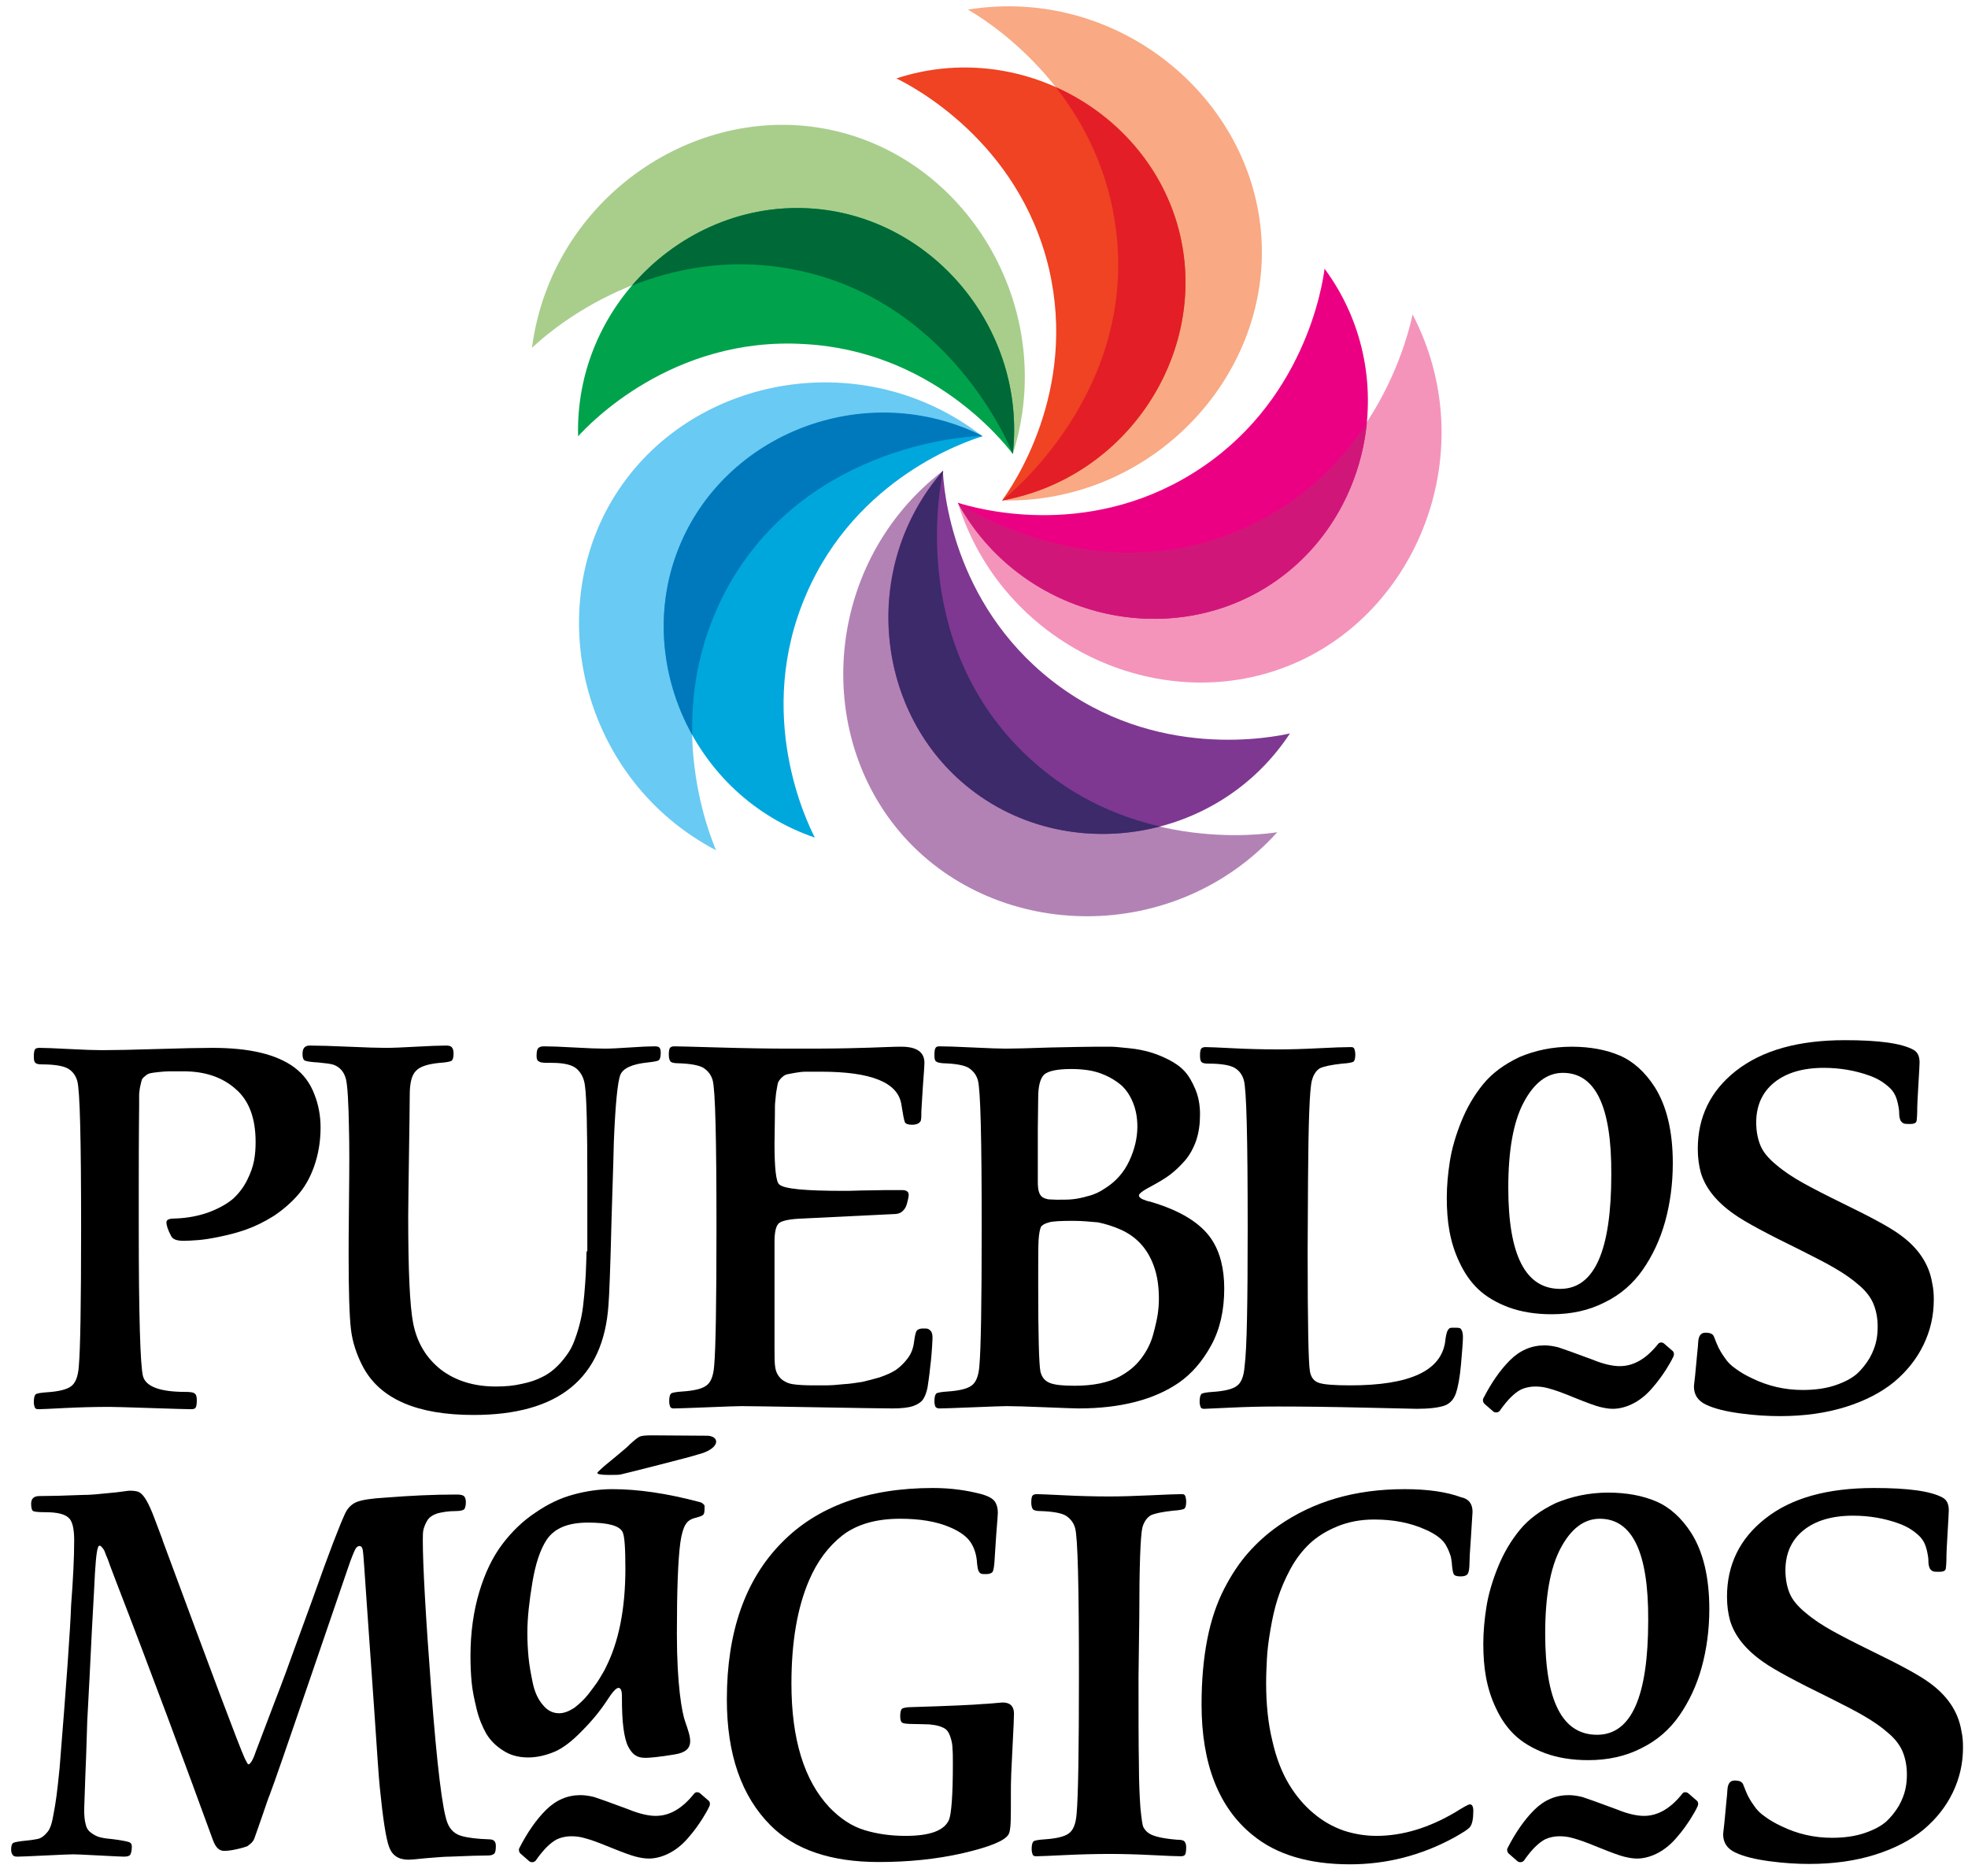
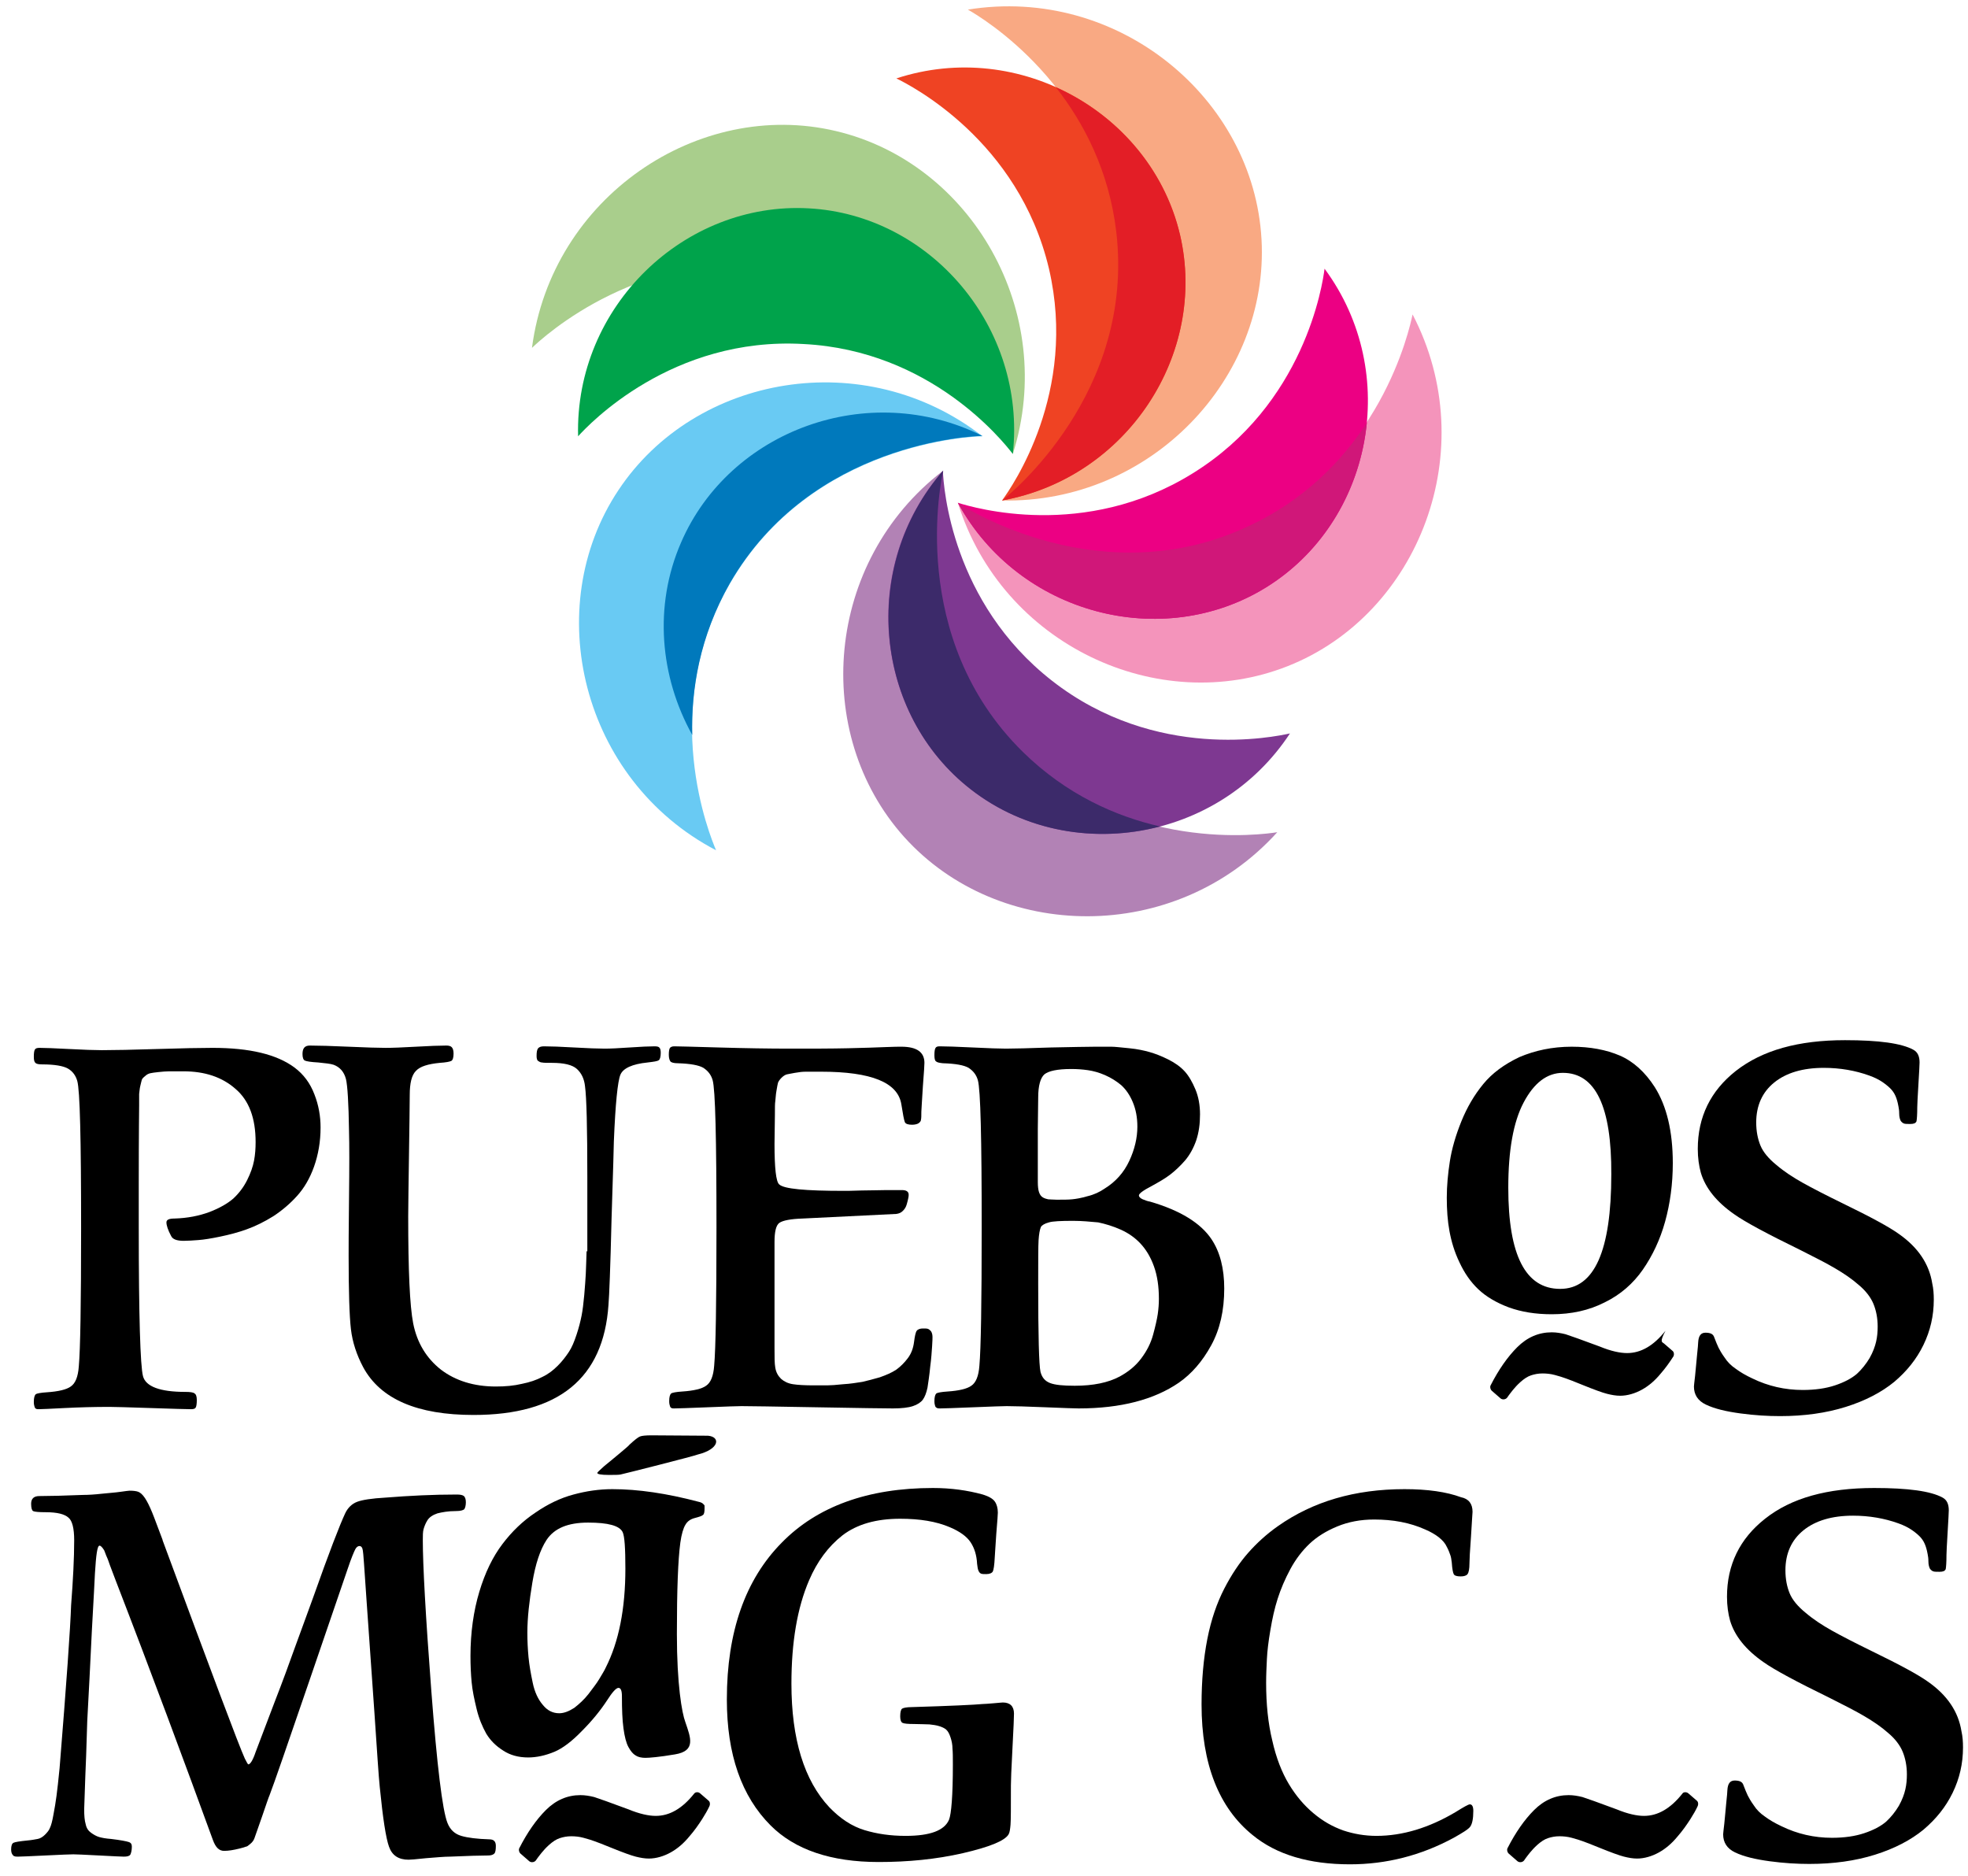
<svg xmlns="http://www.w3.org/2000/svg" version="1.1" id="Layer_1" x="0px" y="0px" viewBox="0 0 512 488" enable-background="new 0 0 512 488" xml:space="preserve">
  <g>
    <path fill="#69CAF3" d="M255.6,113.5c-30.6-23.8-74.7-16.1-94.7,14c-20.4,30.6-9.6,75.4,25.4,93.7c-1.5-3.5-15.3-36.7,3.6-69.4   C211.1,115.1,253.3,113.5,255.6,113.5z" />
-     <path fill="#00A7DC" d="M255.6,113.5c-29.7-14.8-65.7-1.4-78.4,27.6c-12.9,29.7,2.8,65.9,34.8,76.8c-1.9-3.7-15.9-31.9-2.2-63.4   C222.9,124.2,251.4,114.8,255.6,113.5z" />
    <path fill="#0079BC" d="M177.2,141.1c-7.2,16.5-5.5,35,2.9,50.1c-0.3-11.7,1.9-25.6,9.8-39.5c21.2-36.7,63.4-38.3,65.7-38.3   C225.9,98.6,189.8,112,177.2,141.1z" />
    <path fill="#A9CE8C" d="M263.5,118.1c11.7-36.9-10.8-75.7-46-84c-35.8-8.5-74,17.2-79.1,56.4c2.8-2.7,29.1-27,66.3-20.7   C246.6,76.9,262.7,116,263.5,118.1z" />
    <path fill="#00A34B" d="M263.5,118.1c3.6-33-21.5-62.2-53.1-63.9c-32.3-1.8-60.9,25.5-60,59.3c2.8-3.1,24.4-26,58.7-24   C242.1,91.2,260.8,114.6,263.5,118.1z" />
-     <path fill="#006938" d="M210.4,54.2c-18-1-34.8,7-46,20.1c10.9-4.3,24.7-7.2,40.4-4.5c41.8,7.1,57.9,46.2,58.7,48.3   C267.1,85.1,242,55.9,210.4,54.2z" />
    <path fill="#F494BB" d="M249.2,130.8c11.5,37,52.2,55.8,85.8,42.5c34.2-13.5,50.8-56.4,32.5-91.5c-0.8,3.8-8.4,38.8-42.5,54.9   C286.7,154.9,251.1,132.1,249.2,130.8z" />
    <path fill="#EC0083" d="M249.2,130.8c15.9,29.1,53.2,38.7,80.2,22c27.5-17,35.3-55.7,15.2-82.9c-0.5,4.1-5.2,35.3-34.4,53.3   C282.1,140.6,253.4,132.1,249.2,130.8z" />
    <path fill="#D01779" d="M329.4,152.8c15.3-9.5,24.5-25.6,26.2-42.8c-6.4,9.8-16.1,20-30.6,26.8c-38.3,18.1-73.9-4.7-75.8-6   C265.1,159.9,302.4,169.5,329.4,152.8z" />
    <path fill="#B282B5" d="M245.3,122.5c-30.7,23.6-34.2,68.3-10.1,95.2c24.6,27.4,70.6,28.1,97.1-1.2c-3.8,0.6-39.3,5.6-66.3-20.8   C235.8,165.9,244.8,124.6,245.3,122.5z" />
    <path fill="#7E3891" d="M245.3,122.5c-21.8,25-17.8,63.3,7.2,82.8c25.5,19.9,64.5,13.8,83.1-14.5c-4.1,0.9-34.9,7.4-61.9-13.7   C247.6,156.7,245.5,126.9,245.3,122.5z" />
    <path fill="#3C2A6A" d="M252.5,205.3c14.2,11.1,32.6,14.1,49.3,9.7c-11.4-2.6-24.3-8.2-35.7-19.4c-30.2-29.7-21.2-71-20.7-73.2   C223.6,147.5,227.5,185.8,252.5,205.3z" />
    <path fill="#F9A983" d="M260.7,130.2c38.7,0.8,69.5-31.8,67.5-67.9c-2-36.8-37.4-66.1-76.4-59.8c3.4,1.9,34.2,20.2,38.6,57.7   C295.4,102.3,262.5,128.8,260.7,130.2z" />
    <path fill="#EF4323" d="M260.7,130.2c32.6-5.9,53.5-38.2,46.3-69.1c-7.4-31.5-41.7-51.2-73.8-40.7c3.7,1.8,31.8,16.1,39.7,49.5   C280.4,102.1,263.3,126.6,260.7,130.2z" />
    <path fill="#E31E26" d="M307,61.1c-4.1-17.5-16.6-31.4-32.3-38.4c7.2,9.2,13.8,21.6,15.7,37.5c5,42.1-27.9,68.6-29.7,70   C293.3,124.3,314.2,92,307,61.1z" />
  </g>
  <g>
    <path d="M36.1,307.7v11.8c0,22.9,0.4,35.8,1.1,38.5c0.7,2.7,4.4,4.1,11,4.1c1.2,0,2.1,0.1,2.4,0.4c0.4,0.2,0.6,0.8,0.6,1.7   c0,1-0.1,1.7-0.3,2c-0.2,0.3-0.6,0.4-1.2,0.4c-1.1,0-4.6-0.1-10.5-0.3c-6-0.2-9.5-0.3-10.7-0.3c-3.9,0-7.8,0.1-11.7,0.3   c-3.8,0.2-6.1,0.3-6.7,0.3c-0.3,0-0.5,0-0.7-0.1c-0.2-0.1-0.3-0.2-0.4-0.5c-0.1-0.3-0.2-0.7-0.2-1.3c0-1.1,0.2-1.7,0.5-2   c0.3-0.2,1.3-0.4,2.9-0.5c3-0.2,5.1-0.7,6.2-1.5c1.2-0.8,1.9-2.5,2.1-5.2c0.4-4.4,0.6-16.3,0.6-36c0-23.1-0.3-35.9-1-38.3   c-0.4-1.4-1.2-2.5-2.4-3.2c-1.2-0.7-3.5-1.1-6.7-1.1c-0.9,0-1.5-0.1-1.8-0.4c-0.3-0.3-0.4-0.8-0.4-1.6c0-1,0.1-1.6,0.3-1.9   c0.2-0.3,0.6-0.4,1.2-0.4c1.3,0,3.9,0.1,7.7,0.3c3.8,0.2,6.6,0.3,8.5,0.3c3.2,0,8-0.1,14.4-0.3c6.4-0.2,11.2-0.3,14.4-0.3   c9.7,0,16.7,1.7,21.3,5.1c2.4,1.8,4.1,4.1,5.2,7c1.1,2.8,1.6,5.7,1.6,8.6c0,3.7-0.6,7.1-1.7,10.2c-1.1,3.1-2.6,5.6-4.4,7.6   c-1.8,2-3.9,3.8-6.2,5.3c-2.4,1.5-4.7,2.6-6.9,3.4c-2.2,0.8-4.5,1.4-6.9,1.9c-2.4,0.5-4.3,0.8-5.7,0.9c-1.4,0.1-2.7,0.2-3.8,0.2   c-1.8,0-2.9-0.4-3.3-1.3c-0.8-1.5-1.2-2.7-1.2-3.5c0-0.7,0.7-1,2.1-1c3.4-0.1,6.4-0.7,9.1-1.7c2.6-1,4.7-2.2,6.2-3.5   c1.5-1.4,2.7-3,3.6-4.8c0.9-1.8,1.5-3.5,1.8-5.1c0.3-1.6,0.4-3.2,0.4-4.8c0-6.2-1.7-10.8-5.2-13.8c-3.5-3.1-8-4.6-13.6-4.6   c-1.6,0-2.9,0-3.7,0s-1.8,0.1-2.8,0.2c-1,0.1-1.6,0.2-2.1,0.3c-0.4,0.1-0.9,0.3-1.3,0.7c-0.5,0.4-0.8,0.7-0.9,1   c-0.1,0.3-0.2,0.8-0.4,1.6c-0.2,0.8-0.2,1.5-0.3,2.1c0,0.6,0,1.5,0,2.9C36.2,288,36.1,294.8,36.1,307.7z" />
    <path d="M152.8,325.6v-19.4c0-12.8-0.2-20.7-0.6-23.6c-0.2-1.9-0.9-3.4-2.1-4.5c-1.2-1.1-3.4-1.6-6.5-1.6c-1.3,0-2.2,0-2.6-0.1   c-0.4,0-0.7-0.2-1-0.4c-0.3-0.2-0.4-0.7-0.4-1.3c0-1,0.1-1.6,0.4-2c0.3-0.3,0.7-0.5,1.5-0.5c1.8,0,4.4,0.1,7.9,0.3   c3.5,0.2,6.2,0.3,7.9,0.3c1.5,0,3.6-0.1,6.5-0.3c2.9-0.2,5.1-0.3,6.5-0.3c0.7,0,1.1,0.1,1.3,0.4c0.2,0.2,0.3,0.7,0.3,1.3   c0,1-0.2,1.7-0.5,1.9c-0.4,0.3-1.3,0.4-2.9,0.6c-4,0.4-6.4,1.5-7.1,3.2c-0.7,1.7-1.3,7.5-1.7,17.4c0,0.9-0.2,7.7-0.6,20.2   c-0.3,12.5-0.6,20-0.8,22.3c-1.3,19.1-13,28.6-35.1,28.6c-14.6,0-24.2-4.1-28.7-12.4c-1.7-3.2-2.8-6.5-3.2-9.9   c-0.4-3.4-0.6-9.8-0.6-19.1c0-1.7,0-6.6,0.1-14.9c0.1-8.2,0.1-14.1,0-17.6c-0.1-7.3-0.4-11.9-0.8-13.5c-0.5-1.9-1.6-3.1-3.2-3.7   c-0.9-0.3-2.2-0.4-4-0.6c-1.9-0.1-3.1-0.3-3.5-0.5s-0.6-0.8-0.6-1.7c0-1.5,0.6-2.2,1.9-2.2c2.2,0,5.6,0.1,10.1,0.3   c4.5,0.2,7.7,0.3,9.6,0.3c1.8,0,4.4-0.1,7.9-0.3c3.5-0.2,6.2-0.3,7.9-0.3c0.6,0,1.1,0.1,1.4,0.4c0.3,0.3,0.5,0.8,0.5,1.7   c0,1-0.2,1.7-0.6,1.9c-0.4,0.2-1.4,0.4-3,0.5c-3,0.3-5.1,0.9-6.2,2.1c-1.1,1.1-1.6,3.2-1.6,6.2c0,2.9-0.1,8.2-0.2,15.8   c-0.1,7.6-0.2,12.9-0.2,15.8c0,14,0.4,23.3,1.3,27.9c1,5,3.4,9,7.2,12c3.8,2.9,8.6,4.4,14.3,4.4c2.5,0,4.7-0.2,6.8-0.7   c2-0.4,3.8-1,5.3-1.8c1.5-0.7,2.8-1.7,4-2.9c1.2-1.2,2.1-2.4,2.9-3.6c0.8-1.2,1.4-2.7,2-4.5c0.6-1.8,1-3.4,1.3-4.9   c0.3-1.5,0.5-3.3,0.7-5.4c0.2-2.1,0.3-4,0.4-5.5c0.1-1.6,0.1-3.5,0.2-5.7c0,0,0-0.1,0-0.2S152.8,325.6,152.8,325.6z" />
    <path d="M201.6,290l-0.1,7.6c0,6.3,0.4,9.8,1.2,10.5c1.2,1.2,6.8,1.7,16.9,1.7c0.5,0,2,0,4.6-0.1c2.5,0,4.6-0.1,6.3-0.1   c1.7,0,3.1,0,4.2,0c1.1,0,1.7,0.4,1.7,1.2c0,0.2,0,0.5-0.1,0.9c-0.1,0.4-0.2,1-0.4,1.6c-0.2,0.7-0.5,1.2-1,1.7   c-0.5,0.5-1,0.7-1.7,0.8l-24.4,1.2c-3.1,0.1-5.1,0.5-6,1.1c-0.9,0.6-1.3,2.3-1.3,5v27.6c0,2.3,0,4,0.2,5.1c0.2,1.2,0.7,2.1,1.5,2.9   c0.8,0.7,1.8,1.2,3.1,1.4c1.3,0.2,3.1,0.3,5.5,0.3c1.4,0,2.5,0,3.4,0c0.9,0,2.3-0.1,4.2-0.3c1.9-0.1,3.5-0.4,4.9-0.6   c1.3-0.3,2.9-0.7,4.6-1.2c1.7-0.6,3.1-1.2,4.3-2c1.1-0.8,2.1-1.8,3-3c0.9-1.2,1.4-2.6,1.6-4.2c0.2-1.5,0.4-2.5,0.7-2.9   c0.3-0.4,0.9-0.6,1.6-0.6c0.6,0,1,0,1.3,0.1c0.3,0.1,0.5,0.3,0.8,0.6c0.2,0.3,0.4,0.8,0.4,1.5c0,0.2,0,1-0.1,2.4   c-0.1,1.4-0.2,3.2-0.5,5.4c-0.2,2.2-0.5,4-0.7,5.4c-0.3,1.4-0.7,2.4-1.2,3.1c-0.5,0.7-1.4,1.3-2.6,1.7c-1.2,0.4-3,0.6-5.2,0.6   c-2.1,0-8.8-0.1-19.9-0.3c-11.2-0.2-17.6-0.3-19.5-0.3c-0.9,0-3.9,0.1-8.8,0.3c-5,0.2-7.9,0.3-8.7,0.3c-0.3,0-0.5,0-0.7-0.1   c-0.2-0.1-0.3-0.2-0.4-0.5s-0.2-0.7-0.2-1.3c0-1.1,0.2-1.7,0.5-2c0.3-0.2,1.3-0.4,2.9-0.5c3-0.2,5.1-0.7,6.2-1.5   c1.2-0.8,1.9-2.5,2.1-5.2c0.4-4.4,0.6-16.3,0.6-36c0-23.1-0.3-35.9-1-38.3c-0.4-1.4-1.2-2.4-2.4-3.2c-1.2-0.7-3.4-1.1-6.7-1.2   c-1,0-1.7-0.2-1.9-0.5c-0.2-0.3-0.4-0.8-0.4-1.7c0-0.9,0.1-1.5,0.3-1.8c0.2-0.2,0.5-0.4,1.1-0.4c0.9,0,4.7,0.1,11.6,0.3   c6.9,0.2,13.1,0.3,18.6,0.3c5.7,0,10.7,0,15-0.1c4.3-0.1,7.5-0.2,9.7-0.3c2.2-0.1,3.6-0.1,4.2-0.1c4,0,6,1.4,6,4.2   c0,0.4-0.1,2.4-0.4,6.1c-0.2,3.7-0.4,5.9-0.4,6.6c0,1,0,1.7-0.1,2.1c0,0.3-0.2,0.6-0.6,0.9c-0.3,0.2-0.9,0.4-1.7,0.4   c-1,0-1.7-0.2-1.9-0.7c-0.2-0.5-0.5-2-0.9-4.6c-0.9-5.7-7.8-8.5-20.9-8.5c-1.8,0-3.1,0-3.9,0c-0.9,0-1.8,0.1-2.9,0.3   c-1,0.2-1.7,0.3-2.1,0.4c-0.4,0.1-0.9,0.4-1.4,0.9c-0.5,0.5-0.8,1-0.9,1.3c-0.1,0.3-0.2,1-0.4,2.1c-0.2,1.1-0.2,2-0.3,2.7   C201.6,287,201.6,288.3,201.6,290z" />
    <path d="M285,272.3c1.7,0,3,0,4.1,0c1,0,2.6,0.2,4.7,0.4c2.1,0.2,3.9,0.6,5.3,1c1.4,0.4,3,1,4.8,1.9c1.8,0.9,3.2,1.9,4.3,3.1   c1.1,1.2,2,2.8,2.8,4.7c0.8,1.9,1.2,4.1,1.2,6.5c0,2.5-0.3,4.7-1,6.8c-0.7,2-1.7,3.8-2.9,5.2c-1.3,1.5-2.6,2.7-3.9,3.7   c-1.3,1-2.9,1.9-4.7,2.9c-2.3,1.2-3.4,2-3.4,2.5c0,0.3,0.3,0.7,1,1c0.7,0.3,1.3,0.5,1.9,0.6c7.9,2.3,13.2,5.6,16,9.8   c2.2,3.3,3.3,7.6,3.3,12.8c0,5.7-1.1,10.6-3.4,14.8c-2.3,4.2-5.1,7.4-8.4,9.7c-6.4,4.4-15.1,6.7-26.1,6.7c-0.9,0-3.7-0.1-8.6-0.3   c-4.9-0.2-8.2-0.3-10.1-0.3c-0.9,0-3.8,0.1-8.7,0.3c-4.9,0.2-7.7,0.3-8.6,0.3c-0.3,0-0.6,0-0.8-0.1c-0.2-0.1-0.4-0.2-0.5-0.5   s-0.2-0.7-0.2-1.3c0-1.1,0.2-1.7,0.5-2c0.3-0.2,1.3-0.4,2.9-0.5c3-0.2,5.1-0.7,6.2-1.5c1.2-0.8,1.9-2.5,2.1-5.2   c0.4-4.4,0.6-16.3,0.6-36c0-23.1-0.3-35.9-1-38.3c-0.4-1.4-1.2-2.4-2.4-3.2c-1.2-0.7-3.4-1.1-6.7-1.2c-0.9-0.1-1.5-0.2-1.8-0.5   c-0.3-0.2-0.4-0.8-0.4-1.6c0-1,0.1-1.6,0.3-1.9c0.2-0.3,0.5-0.4,1.1-0.4c1.6,0,4.4,0.1,8.6,0.3c4.1,0.2,7,0.3,8.6,0.3   c2.1,0,5.9-0.1,11.7-0.3C278.8,272.4,282.8,272.3,285,272.3z M270,293.7v13.8c0,1.1,0.1,2,0.3,2.6c0.2,0.6,0.5,1.1,1,1.4   c0.5,0.3,1,0.4,1.4,0.5c0.4,0,1.2,0.1,2.2,0.1c1.7,0,3,0,4-0.1c1-0.1,2.3-0.3,4-0.8c1.7-0.4,3.2-1.1,4.5-2c2.9-1.8,5-4.2,6.4-7.2   c1.4-3,2.1-6,2.1-8.9c0-2.4-0.4-4.5-1.2-6.4c-0.8-1.9-1.8-3.3-3-4.4c-1.2-1-2.6-1.9-4.2-2.6c-1.6-0.7-3.1-1.1-4.5-1.3   c-1.4-0.2-2.8-0.3-4.3-0.3c-3.6,0-5.9,0.5-7,1.4c-1,0.9-1.6,2.9-1.6,6L270,293.7z M279.2,317.6c-3.2,0-5.3,0.1-6.3,0.4   c-1.1,0.3-1.8,0.7-2.1,1.2c-0.3,0.7-0.5,1.9-0.6,3.4c-0.1,1.6-0.1,5.4-0.1,11.4c0,13.5,0.2,21.1,0.6,22.9c0.4,1.5,1.2,2.4,2.5,2.9   c1.3,0.5,3.4,0.7,6.4,0.7c4.8,0,8.7-0.8,11.7-2.4c2.2-1.2,4.1-2.7,5.6-4.7c1.5-2,2.5-4,3.1-6.2c0.6-2.2,1-4,1.2-5.3   c0.2-1.4,0.3-2.7,0.3-4c0-3.2-0.4-6-1.3-8.5c-0.9-2.5-2.1-4.4-3.5-5.9c-1.4-1.5-3.1-2.7-5.1-3.6s-4-1.5-5.9-1.9   C283.5,317.8,281.4,317.6,279.2,317.6z" />
-     <path d="M324.6,319.3c0-23.1-0.3-35.9-1-38.3c-0.4-1.4-1.2-2.5-2.4-3.2c-1.2-0.7-3.5-1.1-6.7-1.1c-1,0-1.6-0.1-1.9-0.4   c-0.3-0.3-0.4-0.9-0.4-1.7c0-0.9,0.1-1.5,0.3-1.8c0.2-0.2,0.5-0.4,1.1-0.4c0.9,0,3.3,0.1,7.2,0.3c3.8,0.2,7.8,0.3,11.9,0.3   c2.9,0,6.4-0.1,10.3-0.3c3.9-0.2,6.7-0.3,8.3-0.3c0.3,0,0.6,0,0.7,0.1c0.1,0,0.3,0.2,0.4,0.5c0.1,0.3,0.2,0.8,0.2,1.4   c0,1-0.2,1.6-0.5,1.8c-0.3,0.2-1.3,0.4-2.9,0.5c-2.8,0.3-4.7,0.7-5.8,1.2c-1,0.6-1.7,1.7-2.1,3.2c-0.6,2.3-0.9,10.9-1,25.8   l-0.1,18.4c0,18.8,0.2,29.4,0.6,31.5c0.3,1.6,1.1,2.6,2.5,3c1.3,0.4,4,0.6,8,0.6c15.5,0,23.7-3.8,24.7-11.5   c0.1-1.1,0.3-1.9,0.5-2.5c0.2-0.5,0.5-0.8,0.7-0.9c0.2-0.1,0.6-0.1,1.1-0.1c0.7,0,1.1,0,1.4,0.1c0.2,0,0.4,0.2,0.6,0.6   c0.2,0.4,0.3,1,0.3,1.8c0,1.2-0.2,3.5-0.5,7c-0.3,3.5-0.8,6-1.3,7.5c-0.6,1.7-1.6,2.8-3.1,3.3c-1.5,0.5-3.9,0.8-7.1,0.8   c-0.4,0-4.9-0.1-13.4-0.3c-8.5-0.2-16.1-0.3-22.7-0.3c-4.3,0-8.4,0.1-12.5,0.3c-4,0.2-6.2,0.3-6.6,0.3c-0.3,0-0.5,0-0.7-0.1   c-0.2-0.1-0.3-0.2-0.4-0.5c-0.1-0.3-0.2-0.7-0.2-1.3c0-1.1,0.2-1.7,0.5-2c0.3-0.2,1.3-0.4,2.9-0.5c3-0.2,5.1-0.7,6.2-1.5   c1.2-0.8,1.9-2.5,2.1-5.2C324.4,350.9,324.6,338.9,324.6,319.3z" />
    <path d="M408.9,272.3c4.8,0,9,0.8,12.5,2.3c3.5,1.5,6.6,4.3,9.1,8.2c3.1,4.9,4.7,11.5,4.7,19.8c0,5.4-0.7,10.5-2,15.2   s-3.3,8.9-5.8,12.5c-2.5,3.6-5.8,6.5-9.9,8.5c-4.1,2.1-8.7,3.1-13.8,3.1c-4.2,0-7.9-0.6-11.2-1.8c-3.2-1.2-5.9-2.8-7.9-4.7   c-2-1.9-3.6-4.2-4.9-7c-1.3-2.7-2.1-5.4-2.6-8.1c-0.5-2.7-0.7-5.6-0.7-8.7c0-3.1,0.3-6.3,0.8-9.5c0.5-3.2,1.5-6.7,3-10.4   c1.5-3.7,3.4-6.9,5.7-9.7c2.3-2.8,5.4-5.1,9.4-7C399.3,273.3,403.8,272.3,408.9,272.3z M406.6,279.1c-4.1,0-7.5,2.6-10.2,7.7   c-2.7,5.1-4,12.5-4,22.2c0,17.6,4.5,26.3,13.5,26.3c8.9,0,13.3-9.9,13.3-29.8C419.3,287.9,415.1,279.1,406.6,279.1z" />
    <path d="M480,270.6c8.8,0,14.7,0.8,17.8,2.5c1.1,0.6,1.6,1.7,1.6,3.3c0,0.5-0.1,2.4-0.3,5.7c-0.2,3.3-0.3,5.3-0.3,5.9   c0,2-0.1,3.2-0.2,3.7c-0.2,0.5-0.7,0.7-1.6,0.7c-0.7,0-1.3,0-1.6-0.1c-0.3-0.1-0.6-0.3-0.9-0.7c-0.2-0.4-0.4-1-0.4-1.9   c0-0.8-0.1-1.4-0.2-1.9s-0.2-1.1-0.5-2c-0.3-0.9-0.7-1.6-1.2-2.2c-0.5-0.6-1.3-1.3-2.3-2c-1-0.7-2.2-1.3-3.6-1.8   c-3.6-1.3-7.6-2-11.8-2c-5.5,0-9.8,1.3-12.9,3.8c-3.1,2.5-4.7,6-4.7,10.4c0,2.3,0.4,4.3,1.1,6c0.7,1.7,2.1,3.4,4.2,5.1   c2,1.7,4.3,3.2,6.8,4.6c2.5,1.4,6,3.2,10.5,5.4c7.2,3.5,12,6.1,14.5,7.9c5,3.5,7.9,7.8,8.7,12.9c0.3,1.3,0.4,2.7,0.4,4.2   c0,4.2-0.9,8.1-2.7,11.8c-1.8,3.7-4.3,6.8-7.6,9.6c-3.3,2.7-7.5,4.9-12.6,6.5s-10.8,2.4-17.1,2.4c-3.2,0-6.6-0.2-10.3-0.7   s-6.7-1.2-9-2.3c-2.1-1-3.1-2.6-3.1-4.7c0-0.2,0.1-1.1,0.3-2.8c0.2-1.7,0.3-3.5,0.5-5.3c0.2-1.9,0.3-3,0.3-3.4   c0.1-1.7,0.7-2.5,1.9-2.5c1.2,0,1.9,0.3,2.2,1c0.5,1.3,0.9,2.3,1.2,2.9c0.3,0.6,0.8,1.5,1.6,2.6c0.7,1.1,1.7,2.1,2.9,2.9   c1.2,0.9,2.6,1.7,4.3,2.5c4.1,2,8.5,3,13.1,3c3.2,0,6-0.4,8.4-1.2c2.4-0.8,4.3-1.8,5.7-3c1.3-1.2,2.4-2.6,3.3-4.1   c0.9-1.6,1.4-3,1.7-4.3c0.3-1.3,0.4-2.6,0.4-3.9c0-2.2-0.4-4.2-1.1-5.9c-0.7-1.7-2-3.4-3.8-4.9c-1.8-1.6-3.9-3-6.1-4.3   c-2.2-1.3-5.3-2.9-9.1-4.8c-8.6-4.2-14.4-7.3-17.2-9.3c-4.6-3.2-7.5-6.8-8.7-10.8c-0.5-1.8-0.8-3.9-0.8-6.2   c0-8.3,3.3-15.1,9.9-20.3C458.5,273.2,467.9,270.6,480,270.6z" />
-     <path d="M432.9,349.5l2.2,1.9c0.4,0.3,0.5,0.9,0.3,1.4c-0.5,1.1-1.2,2.3-1.9,3.4c-0.9,1.4-2,3-3.4,4.6c-1.4,1.7-3,3.1-4.8,4.1   c-1.8,1-3.8,1.6-5.7,1.6c-1.1,0-2.2-0.2-3.4-0.5c-1.2-0.3-3.4-1.1-6.6-2.4c-1.9-0.8-3.3-1.3-4.1-1.6c-0.8-0.3-1.8-0.6-2.9-0.9   c-1.1-0.3-2.2-0.4-3.2-0.4c-1.1,0-2.1,0.2-3,0.5c-0.9,0.3-1.8,0.9-2.7,1.7c-0.9,0.8-1.5,1.5-2,2.1c-0.3,0.4-0.9,1.1-1.5,2   c-0.4,0.5-1.2,0.6-1.7,0.2l-2.3-2c-0.4-0.4-0.5-1-0.3-1.4c2.1-4.1,4.4-7.4,6.9-9.9c2.6-2.6,5.6-3.9,9-3.9c1.2,0,2.4,0.2,3.6,0.5   c1.2,0.4,4.1,1.4,8.9,3.2c2.9,1.2,5.3,1.7,7.1,1.7c3.6,0,6.9-1.9,10-5.8C431.7,349.2,432.4,349.1,432.9,349.5z" />
+     <path d="M432.9,349.5l2.2,1.9c0.4,0.3,0.5,0.9,0.3,1.4c-0.9,1.4-2,3-3.4,4.6c-1.4,1.7-3,3.1-4.8,4.1   c-1.8,1-3.8,1.6-5.7,1.6c-1.1,0-2.2-0.2-3.4-0.5c-1.2-0.3-3.4-1.1-6.6-2.4c-1.9-0.8-3.3-1.3-4.1-1.6c-0.8-0.3-1.8-0.6-2.9-0.9   c-1.1-0.3-2.2-0.4-3.2-0.4c-1.1,0-2.1,0.2-3,0.5c-0.9,0.3-1.8,0.9-2.7,1.7c-0.9,0.8-1.5,1.5-2,2.1c-0.3,0.4-0.9,1.1-1.5,2   c-0.4,0.5-1.2,0.6-1.7,0.2l-2.3-2c-0.4-0.4-0.5-1-0.3-1.4c2.1-4.1,4.4-7.4,6.9-9.9c2.6-2.6,5.6-3.9,9-3.9c1.2,0,2.4,0.2,3.6,0.5   c1.2,0.4,4.1,1.4,8.9,3.2c2.9,1.2,5.3,1.7,7.1,1.7c3.6,0,6.9-1.9,10-5.8C431.7,349.2,432.4,349.1,432.9,349.5z" />
    <path d="M439.2,466.5l2.2,1.9c0.4,0.3,0.5,0.9,0.3,1.4c-0.5,1.1-1.2,2.3-1.9,3.4c-0.9,1.4-2,3-3.4,4.6c-1.4,1.7-3,3.1-4.8,4.1   c-1.8,1-3.8,1.6-5.7,1.6c-1.1,0-2.2-0.2-3.4-0.5c-1.2-0.3-3.4-1.1-6.6-2.4c-1.9-0.8-3.3-1.3-4.1-1.6c-0.8-0.3-1.8-0.6-2.9-0.9   c-1.1-0.3-2.2-0.4-3.2-0.4c-1.1,0-2.1,0.2-3,0.5c-0.9,0.3-1.8,0.9-2.7,1.7c-0.9,0.8-1.5,1.5-2,2.1c-0.3,0.4-0.9,1.1-1.5,2   c-0.4,0.5-1.2,0.6-1.7,0.2l-2.3-2c-0.4-0.4-0.5-1-0.3-1.4c2.1-4.1,4.4-7.4,6.9-9.9c2.6-2.6,5.6-3.9,9-3.9c1.2,0,2.4,0.2,3.6,0.5   c1.2,0.4,4.1,1.4,8.9,3.2c2.9,1.2,5.3,1.7,7.1,1.7c3.6,0,6.9-1.9,10-5.8C437.9,466.2,438.7,466.1,439.2,466.5z" />
    <path d="M182.1,466.5l2.2,1.9c0.4,0.3,0.5,0.9,0.3,1.4c-0.5,1.1-1.2,2.3-1.9,3.4c-0.9,1.4-2,3-3.4,4.6c-1.4,1.7-3,3.1-4.8,4.1   c-1.8,1-3.8,1.6-5.7,1.6c-1.1,0-2.2-0.2-3.4-0.5c-1.2-0.3-3.4-1.1-6.6-2.4c-1.9-0.8-3.3-1.3-4.1-1.6c-0.8-0.3-1.8-0.6-2.9-0.9   c-1.1-0.3-2.2-0.4-3.2-0.4c-1.1,0-2.1,0.2-3,0.5c-0.9,0.3-1.8,0.9-2.7,1.7c-0.9,0.8-1.5,1.5-2,2.1c-0.3,0.4-0.9,1.1-1.5,2   c-0.4,0.5-1.2,0.6-1.7,0.2l-2.3-2c-0.4-0.4-0.5-1-0.3-1.4c2.1-4.1,4.4-7.4,6.9-9.9c2.6-2.6,5.6-3.9,9-3.9c1.2,0,2.4,0.2,3.6,0.5   c1.2,0.4,4.1,1.4,8.9,3.2c2.9,1.2,5.3,1.7,7.1,1.7c3.6,0,6.9-1.9,10-5.8C180.9,466.2,181.6,466.1,182.1,466.5z" />
    <path d="M22.2,462l-0.3,8.7c0,1.6,0.1,2.9,0.4,3.9c0.2,1,0.7,1.7,1.4,2.2c0.7,0.5,1.4,0.9,2.1,1.1c0.7,0.2,1.7,0.4,3.1,0.5   c2.5,0.3,4,0.6,4.6,0.8c0.6,0.2,0.8,0.6,0.8,1.2c0,1-0.2,1.7-0.4,2.1c-0.3,0.4-0.9,0.5-1.7,0.5c-0.5,0-2.7-0.1-6.4-0.3   c-3.8-0.2-6-0.3-6.7-0.3c-0.8,0-3.2,0.1-7.3,0.3c-4.1,0.2-6.5,0.3-7.1,0.3c-0.4,0-0.7,0-0.9-0.1c-0.2,0-0.4-0.2-0.6-0.5   s-0.3-0.7-0.3-1.3c0-0.9,0.2-1.5,0.6-1.7c0.4-0.2,1.6-0.4,3.6-0.6c1.2-0.1,2.1-0.3,2.7-0.4c0.6-0.1,1.3-0.5,1.9-1.1   c0.6-0.6,1.1-1.2,1.3-1.8c0.3-0.6,0.6-1.7,0.9-3.4c0.3-1.6,0.6-3.3,0.8-4.9c0.2-1.6,0.5-4,0.8-7.2c1.8-22.2,2.8-36.4,3-42.4   c0.5-6.5,0.8-12.2,0.8-16.9c0-3.1-0.5-5.1-1.5-5.9c-1-0.9-2.9-1.4-5.9-1.4c-1.8,0-2.9-0.1-3.3-0.3c-0.3-0.2-0.5-0.8-0.5-1.9   c0-1.3,0.7-2,2.1-2c2.6,0,6.5-0.1,11.5-0.3c1.3,0,2.9-0.1,4.7-0.3c1.9-0.2,3.5-0.3,4.9-0.5c1.4-0.2,2.2-0.3,2.4-0.3   c1,0,1.8,0.1,2.3,0.3s1.1,0.7,1.7,1.6c0.6,0.9,1.2,2.1,1.9,3.8s1.5,4,2.7,7.1v0.1C55,435,62.1,454,63.7,457.5   c0.5,1,0.8,1.5,0.9,1.5c0.5,0,1.2-1.1,1.9-3.2c1.2-3.2,2.8-7.4,4.9-12.9c2.1-5.4,3.9-10.3,5.5-14.8c1.6-4.4,3.2-8.7,4.6-12.6   c4.1-11.6,6.9-18.8,8.3-21.8c0.7-1.5,1.8-2.5,3.1-3c1.3-0.5,3.8-0.9,7.4-1.1c6.3-0.5,12.4-0.8,18.5-0.8c0.9,0,1.5,0.1,1.9,0.4   c0.3,0.3,0.5,0.8,0.5,1.6c0,0.9-0.2,1.5-0.4,1.8c-0.3,0.3-1,0.5-2.2,0.5c-2,0-3.6,0.3-4.8,0.6c-1.2,0.4-2.1,1-2.6,1.8   c-0.5,0.8-0.8,1.6-1,2.3c-0.2,0.7-0.2,1.7-0.2,2.9c0,6.3,0.7,19.3,2.2,39c1.5,19.7,2.9,31.2,4.2,34.5c0.7,1.8,1.9,2.9,3.6,3.4   c1.7,0.5,4.1,0.8,7.3,0.9c1.2,0,1.7,0.6,1.7,1.7c0,1-0.1,1.7-0.4,2c-0.3,0.3-0.8,0.5-1.6,0.5c-1.9,0-5.2,0.1-9.9,0.3   c-1.5,0-3.6,0.2-6.2,0.4c-2.7,0.3-4.2,0.4-4.6,0.4c-2.6,0-4.3-1.1-5.1-3.4c-0.8-2.2-1.6-7.4-2.4-15.5c-0.3-2.8-0.7-9.3-1.4-19.5   c-0.7-10.2-1.4-19.7-2-28.5c-0.6-8.8-0.9-13.3-1-13.5c-0.1-0.8-0.4-1.2-0.9-1.2c-0.4,0-0.8,0.3-1.1,0.9c-0.3,0.6-1,2.2-1.9,4.9   c-0.9,2.6-4.2,12.3-10,29.2c-5.8,16.9-9.2,26.8-10.4,29.9c-0.2,0.4-0.8,2.2-1.9,5.4c-1.1,3.2-1.8,5.1-2,5.7s-0.6,1.1-1.1,1.5   c-0.5,0.4-0.8,0.7-1.1,0.7c-0.3,0.1-0.8,0.3-1.7,0.5c-1.6,0.4-2.9,0.6-4,0.6c-1.3,0-2.2-0.9-2.9-2.8C48.1,458.7,39.7,436,30,410.9   c-0.5-1.3-1-2.6-1.4-3.7c-0.4-1.2-0.7-2-1-2.6c-0.2-0.6-0.4-1-0.5-1.3c-0.5-0.8-0.9-1.2-1.2-1.2c-0.6,0-0.9,2.4-1.2,7.2   c-0.1,1.6-0.3,6.5-0.8,14.9c-0.4,8.4-0.8,16.2-1.2,23.5C22.5,455,22.3,459.7,22.2,462z" />
    <path d="M175.6,456.4c-4.1,0.7-6.7,0.9-7.7,0.9c-1,0-1.9-0.2-2.5-0.6c-0.7-0.4-1.3-1.1-1.9-2.2c-0.6-1.1-1-2.7-1.3-4.9   c-0.3-2.2-0.4-4.9-0.4-8.3c0-1.5-0.3-2.2-0.9-2.2c-0.6,0-1.6,1.1-3,3.3c-1.7,2.6-3.9,5.3-6.5,7.9c-2.6,2.7-5,4.5-7.1,5.4   c-2.4,1-4.7,1.5-6.9,1.5c-2.5,0-4.7-0.6-6.5-1.8c-1.9-1.2-3.3-2.6-4.4-4.4c-1-1.8-1.9-3.9-2.5-6.4c-0.6-2.5-1.1-4.8-1.3-7   c-0.2-2.1-0.3-4.4-0.3-6.8c0-6.1,0.8-11.7,2.3-16.7c1.5-5,3.5-9.1,6-12.4s5.3-6,8.6-8.2c3.2-2.2,6.5-3.8,9.9-4.7   c3.3-0.9,6.7-1.4,10.1-1.4c6.7,0,14.2,1.1,22.5,3.3c0.5,0.1,0.9,0.3,1.1,0.5c0.2,0.2,0.4,0.4,0.4,0.5c0,0.1,0,0.4,0,0.7   c0,0.9-0.1,1.5-0.4,1.7c-0.3,0.3-1,0.5-2.1,0.8c-1.2,0.3-2,0.9-2.5,1.8c-0.5,0.8-1,2.4-1.3,4.6c-0.6,4.4-0.9,12.3-0.9,23.8   c0,13.1,1.3,20.5,2.2,22.9C179.7,452.1,181.1,455.5,175.6,456.4z M153,396.1c-5.3,0-8.8,1.5-10.8,4.5c-1.7,2.6-2.9,6.3-3.7,11.1   c-0.8,4.8-1.3,9.2-1.3,13c0,2.2,0.1,4.3,0.3,6.4c0.2,2.1,0.6,4.3,1.1,6.7c0.5,2.4,1.4,4.3,2.6,5.7c1.2,1.5,2.6,2.2,4.3,2.2   c1.2,0,2.5-0.5,3.9-1.4c1.3-1,2.6-2.2,3.7-3.6c1.1-1.5,2.1-2.7,2.8-3.9s1.3-2.1,1.7-3c3.4-6.7,5.1-15.3,5.1-25.7   c0-5.3-0.2-8.4-0.7-9.5C161.2,396.9,158.2,396.1,153,396.1z M181.5,378.4c-0.9,0.4-19.5,5.1-20.1,5.2c-0.5,0.1-1.6,0.1-3.1,0.1   c-1.9,0-2.9-0.2-2.9-0.5c0-0.2,0.6-0.7,1.8-1.8c1.2-1,2.6-2.1,4-3.3c1.4-1.2,2.3-1.9,2.6-2.3c1.3-1.2,2.2-1.9,2.7-2.1   c0.5-0.2,1.5-0.3,3-0.3l14.7,0.1C187.5,373.8,187.2,377,181.5,378.4z" />
    <path d="M242.7,387.1c4.7,0,9,0.6,13,1.7c1.6,0.5,2.6,1.1,3.1,1.8c0.5,0.7,0.8,1.7,0.8,2.9c0,0.2-0.1,2.1-0.4,5.5   c-0.2,3.5-0.4,5.5-0.4,6.1c-0.1,2.1-0.3,3.3-0.5,3.7c-0.2,0.4-0.8,0.7-1.7,0.7c-0.6,0-1,0-1.3-0.1c-0.3-0.1-0.5-0.3-0.7-0.7   c-0.2-0.4-0.3-1-0.4-1.9c-0.1-2.2-0.7-4.1-1.7-5.6c-1-1.5-2.8-2.8-5.4-3.9c-3.5-1.5-7.8-2.2-12.9-2.2c-6.2,0-11.2,1.4-15,4.3   c-3.7,2.9-6.6,6.8-8.7,11.7c-3.1,7.2-4.6,16.2-4.6,26.9c0,14.4,3.3,25.2,9.9,32.2c2.8,2.9,5.8,4.9,9.1,5.9c3.3,1,6.8,1.5,10.7,1.5   c6.4,0,10.1-1.4,11.3-4.2c0.6-1.5,1-6.3,1-14.3c0-1.8,0-3.2-0.1-4.2c0-1-0.2-2-0.5-2.9c-0.3-0.9-0.6-1.5-1-1.9   c-0.3-0.4-1-0.7-1.8-1c-0.9-0.3-1.8-0.4-2.7-0.5c-0.9,0-2.2-0.1-3.9-0.1c-1.7,0-2.7-0.1-3.1-0.3s-0.6-0.8-0.6-1.7   c0-1.1,0.2-1.8,0.5-2c0.3-0.2,1.2-0.4,2.5-0.4c10.1-0.3,16.3-0.6,18.4-0.8c0.6,0,1.6-0.1,2.9-0.2c1.3-0.1,2.1-0.2,2.4-0.2   c1.9,0,2.9,1,2.9,2.9c0,0.7-0.1,3.7-0.4,9.1c-0.3,5.4-0.4,8.6-0.4,9.6c0,5.6,0,9-0.1,10.2c-0.1,1.1-0.2,2-0.5,2.5   c-1,1.7-5,3.3-11.9,4.9c-7,1.6-14.3,2.3-21.9,2.3c-12.4,0-21.8-3.2-28.1-9.5c-7.6-7.6-11.4-18.5-11.4-32.8   c0-17.6,4.8-31.2,14.3-40.8C212.6,391.9,225.8,387.1,242.7,387.1z" />
-     <path d="M296.2,436.3c0,10.1,0,17.6,0.1,22.5c0,4.9,0.2,8.8,0.4,11.6c0.3,2.8,0.5,4.5,0.8,5c0.3,0.5,0.7,1.1,1.5,1.6   c1.3,0.8,3.7,1.3,7.2,1.6c0.9,0,1.6,0.1,1.9,0.4c0.3,0.3,0.5,0.8,0.5,1.5c0,1-0.1,1.7-0.3,2s-0.6,0.4-1.1,0.4   c-1.1,0-3.6-0.1-7.5-0.3c-3.9-0.2-7.6-0.3-11-0.3c-3.7,0-7.6,0.1-11.7,0.3c-4.1,0.2-6.6,0.3-7.3,0.3c-0.3,0-0.5,0-0.7-0.1   c-0.2-0.1-0.3-0.2-0.4-0.5c-0.1-0.3-0.2-0.7-0.2-1.3c0-1.1,0.2-1.7,0.5-2c0.3-0.2,1.3-0.4,2.9-0.5c3-0.2,5.1-0.7,6.2-1.5   c1.2-0.8,1.9-2.5,2.1-5.2c0.4-4.4,0.6-16.3,0.6-36c0-23.1-0.3-35.9-1-38.3c-0.4-1.4-1.2-2.4-2.4-3.2c-1.2-0.7-3.4-1.1-6.7-1.2   c-1,0-1.7-0.2-1.9-0.5c-0.2-0.3-0.4-0.8-0.4-1.7c0-0.9,0.1-1.5,0.3-1.8c0.2-0.2,0.5-0.4,1.1-0.4c0.8,0,3.2,0.1,7.2,0.3   c4,0.2,7.9,0.3,11.6,0.3c3,0,6.6-0.1,10.8-0.3c4.2-0.2,6.9-0.3,8-0.3c0.3,0,0.6,0,0.7,0.1c0.1,0,0.3,0.2,0.4,0.5   c0.1,0.3,0.2,0.8,0.2,1.4c0,1-0.2,1.6-0.5,1.8c-0.3,0.2-1.3,0.4-2.9,0.5c-2.8,0.3-4.7,0.7-5.8,1.2c-1,0.6-1.8,1.7-2.2,3.2   c-0.5,2.2-0.8,10-0.8,23.3L296.2,436.3z" />
    <path d="M383.1,393.3c0,0.4-0.2,2.6-0.4,6.4c-0.3,3.9-0.4,6.2-0.4,7c0,1.5-0.2,2.4-0.5,2.8c-0.3,0.4-0.9,0.6-1.8,0.6   c-1,0-1.6-0.2-1.8-0.6c-0.2-0.4-0.4-1.4-0.5-3c-0.1-0.8-0.2-1.5-0.4-2c-0.2-0.5-0.4-1.2-0.9-2.1c-0.4-0.9-1.1-1.7-2.1-2.5   c-0.9-0.7-2.1-1.4-3.5-2c-4-1.8-8.4-2.6-13.3-2.6c-3.5,0-6.7,0.6-9.6,1.8c-2.9,1.2-5.3,2.7-7.2,4.5c-1.9,1.8-3.6,4-5,6.6   c-1.4,2.6-2.5,5.2-3.3,7.7c-0.8,2.5-1.4,5.2-1.9,8.2c-0.5,2.9-0.8,5.4-0.9,7.5c-0.1,2.1-0.2,4.1-0.2,6.2c0,5.5,0.5,10.5,1.6,15   c1,4.5,2.5,8.3,4.3,11.3c1.8,3,3.9,5.5,6.4,7.6c2.5,2.1,5,3.5,7.8,4.5c2.7,0.9,5.6,1.4,8.6,1.4c6.8,0,13.7-2.1,20.6-6.2   c2.1-1.3,3.3-2,3.7-2c0.6,0,0.9,0.6,0.9,1.7c0,2.1-0.3,3.4-0.8,4.1c-0.5,0.7-2,1.6-4.3,2.9c-8.5,4.6-17.5,6.9-27,6.9   c-10.6,0-19.1-2.5-25.3-7.6c-8.8-7.1-13.3-18.5-13.3-34c0-6.2,0.5-11.9,1.5-17c1-5.1,2.5-9.4,4.4-13.1c1.9-3.7,4-6.8,6.2-9.3   s4.8-4.9,7.8-7c9.1-6.4,20-9.6,32.9-9.6c6,0,10.9,0.7,14.7,2.1C382.1,389.9,383.1,391.2,383.1,393.3z" />
-     <path d="M418.4,388.3c4.8,0,9,0.8,12.5,2.3c3.5,1.5,6.6,4.3,9.1,8.2c3.1,4.9,4.7,11.5,4.7,19.8c0,5.4-0.7,10.5-2,15.2   c-1.3,4.7-3.3,8.9-5.8,12.5c-2.5,3.6-5.8,6.5-9.9,8.5c-4.1,2.1-8.7,3.1-13.8,3.1c-4.2,0-7.9-0.6-11.2-1.8c-3.2-1.2-5.9-2.8-7.9-4.7   s-3.6-4.2-4.9-7c-1.3-2.7-2.1-5.4-2.6-8.1c-0.5-2.7-0.7-5.6-0.7-8.7c0-3.1,0.3-6.3,0.8-9.5c0.5-3.2,1.5-6.7,3-10.4   c1.5-3.7,3.4-6.9,5.7-9.7c2.3-2.8,5.4-5.1,9.4-7C408.9,389.3,413.4,388.3,418.4,388.3z M416.2,395.1c-4.1,0-7.5,2.6-10.2,7.7   c-2.7,5.1-4,12.5-4,22.2c0,17.6,4.5,26.3,13.5,26.3c8.9,0,13.3-9.9,13.3-29.8C428.9,403.9,424.7,395.1,416.2,395.1z" />
    <path d="M487.6,387.1c8.8,0,14.7,0.8,17.8,2.5c1.1,0.6,1.6,1.7,1.6,3.3c0,0.5-0.1,2.4-0.3,5.7c-0.2,3.3-0.3,5.3-0.3,5.9   c0,2-0.1,3.2-0.2,3.7c-0.2,0.5-0.7,0.7-1.6,0.7c-0.7,0-1.3,0-1.6-0.1c-0.3-0.1-0.6-0.3-0.9-0.7c-0.2-0.4-0.4-1-0.4-1.9   c0-0.8-0.1-1.4-0.2-1.9c-0.1-0.5-0.2-1.1-0.5-2c-0.3-0.9-0.7-1.6-1.2-2.2c-0.5-0.6-1.3-1.3-2.3-2c-1-0.7-2.2-1.3-3.6-1.8   c-3.6-1.3-7.6-2-11.8-2c-5.5,0-9.8,1.3-12.9,3.8c-3.1,2.5-4.7,6-4.7,10.4c0,2.3,0.4,4.3,1.1,6c0.7,1.7,2.1,3.4,4.2,5.1   c2,1.7,4.3,3.2,6.8,4.6c2.5,1.4,6,3.2,10.5,5.4c7.2,3.5,12,6.1,14.5,7.9c5,3.5,7.9,7.8,8.7,12.9c0.3,1.3,0.4,2.7,0.4,4.2   c0,4.2-0.9,8.1-2.7,11.8c-1.8,3.7-4.3,6.8-7.6,9.6c-3.3,2.7-7.5,4.9-12.6,6.5s-10.8,2.4-17.1,2.4c-3.2,0-6.6-0.2-10.3-0.7   c-3.7-0.5-6.7-1.2-9-2.3c-2.1-1-3.1-2.6-3.1-4.7c0-0.2,0.1-1.1,0.3-2.8c0.2-1.7,0.3-3.5,0.5-5.3c0.2-1.9,0.3-3,0.3-3.4   c0.1-1.7,0.7-2.5,1.9-2.5c1.2,0,1.9,0.3,2.2,1c0.5,1.3,0.9,2.3,1.2,2.9c0.3,0.6,0.8,1.5,1.6,2.6c0.7,1.1,1.7,2.1,2.9,2.9   c1.2,0.9,2.6,1.7,4.3,2.5c4.1,2,8.5,3,13.1,3c3.2,0,6-0.4,8.4-1.2c2.4-0.8,4.3-1.8,5.7-3c1.3-1.2,2.4-2.6,3.3-4.1   c0.9-1.6,1.4-3,1.7-4.3c0.3-1.3,0.4-2.6,0.4-3.9c0-2.2-0.4-4.2-1.1-5.9c-0.7-1.7-2-3.4-3.8-4.9c-1.8-1.6-3.9-3-6.1-4.3   c-2.2-1.3-5.3-2.9-9.1-4.8c-8.6-4.2-14.4-7.3-17.2-9.3c-4.6-3.2-7.5-6.8-8.7-10.8c-0.5-1.8-0.8-3.9-0.8-6.2   c0-8.3,3.3-15.1,9.9-20.3C466,389.7,475.4,387.1,487.6,387.1z" />
  </g>
</svg>